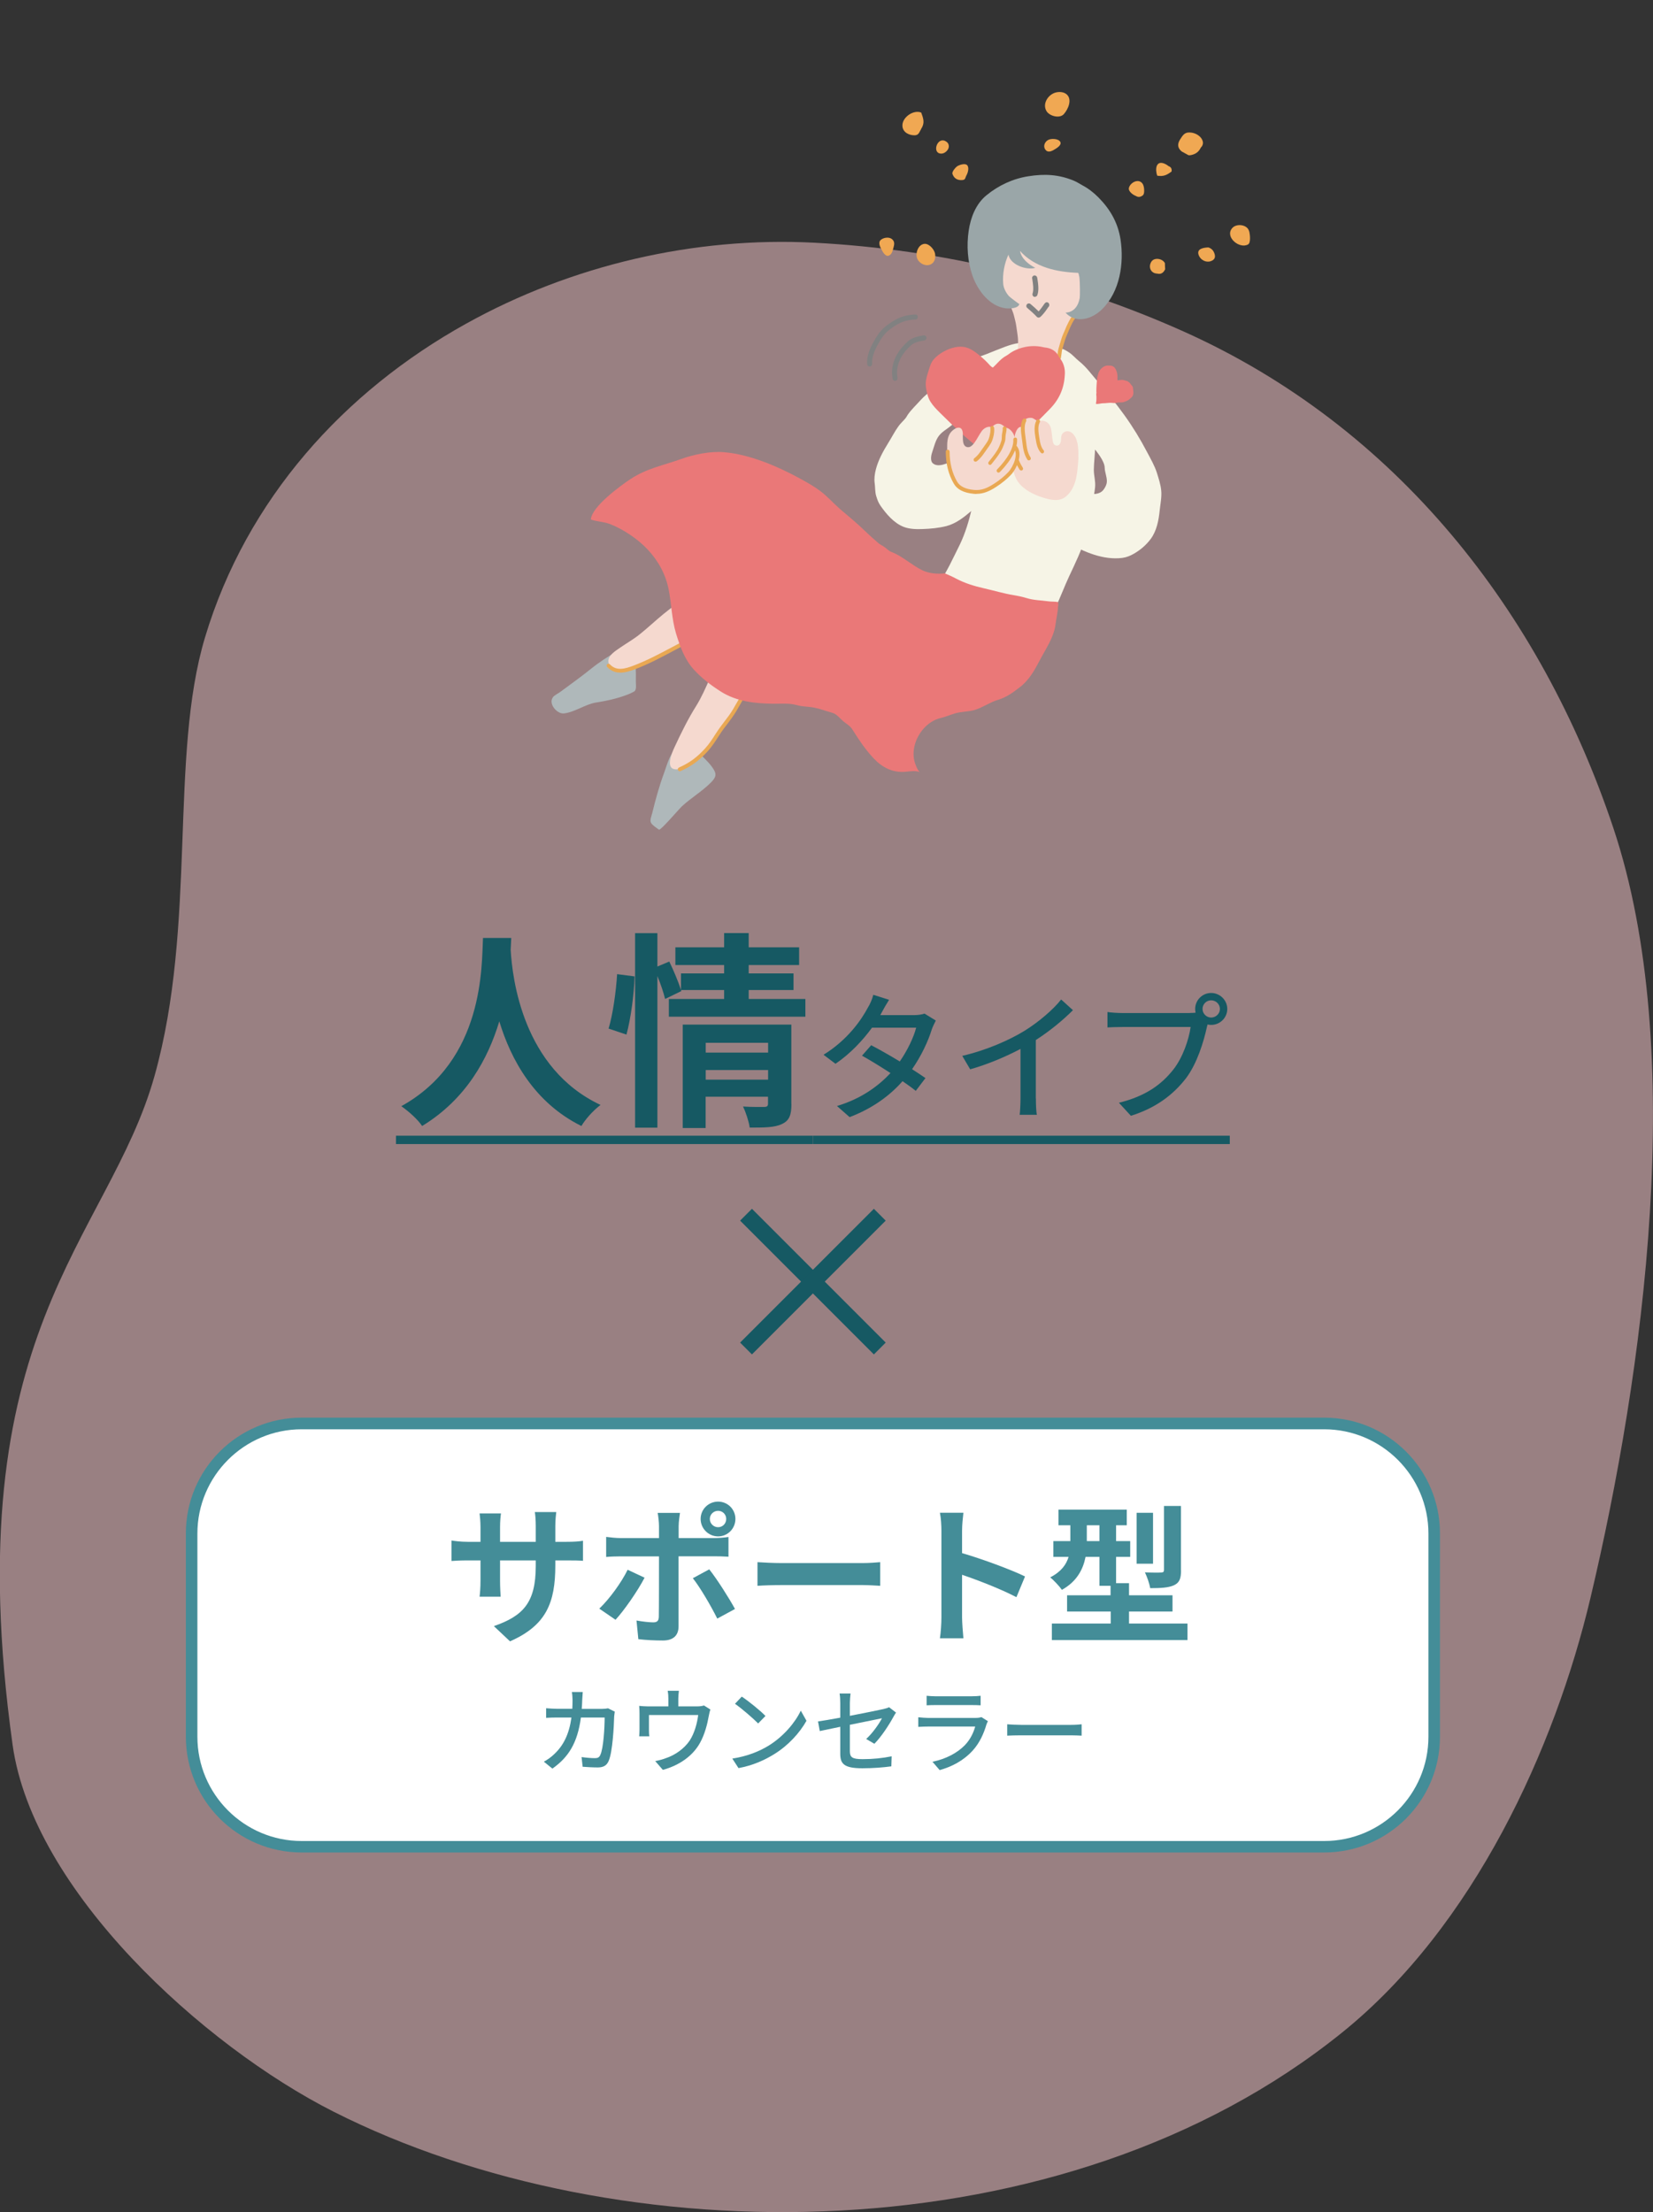
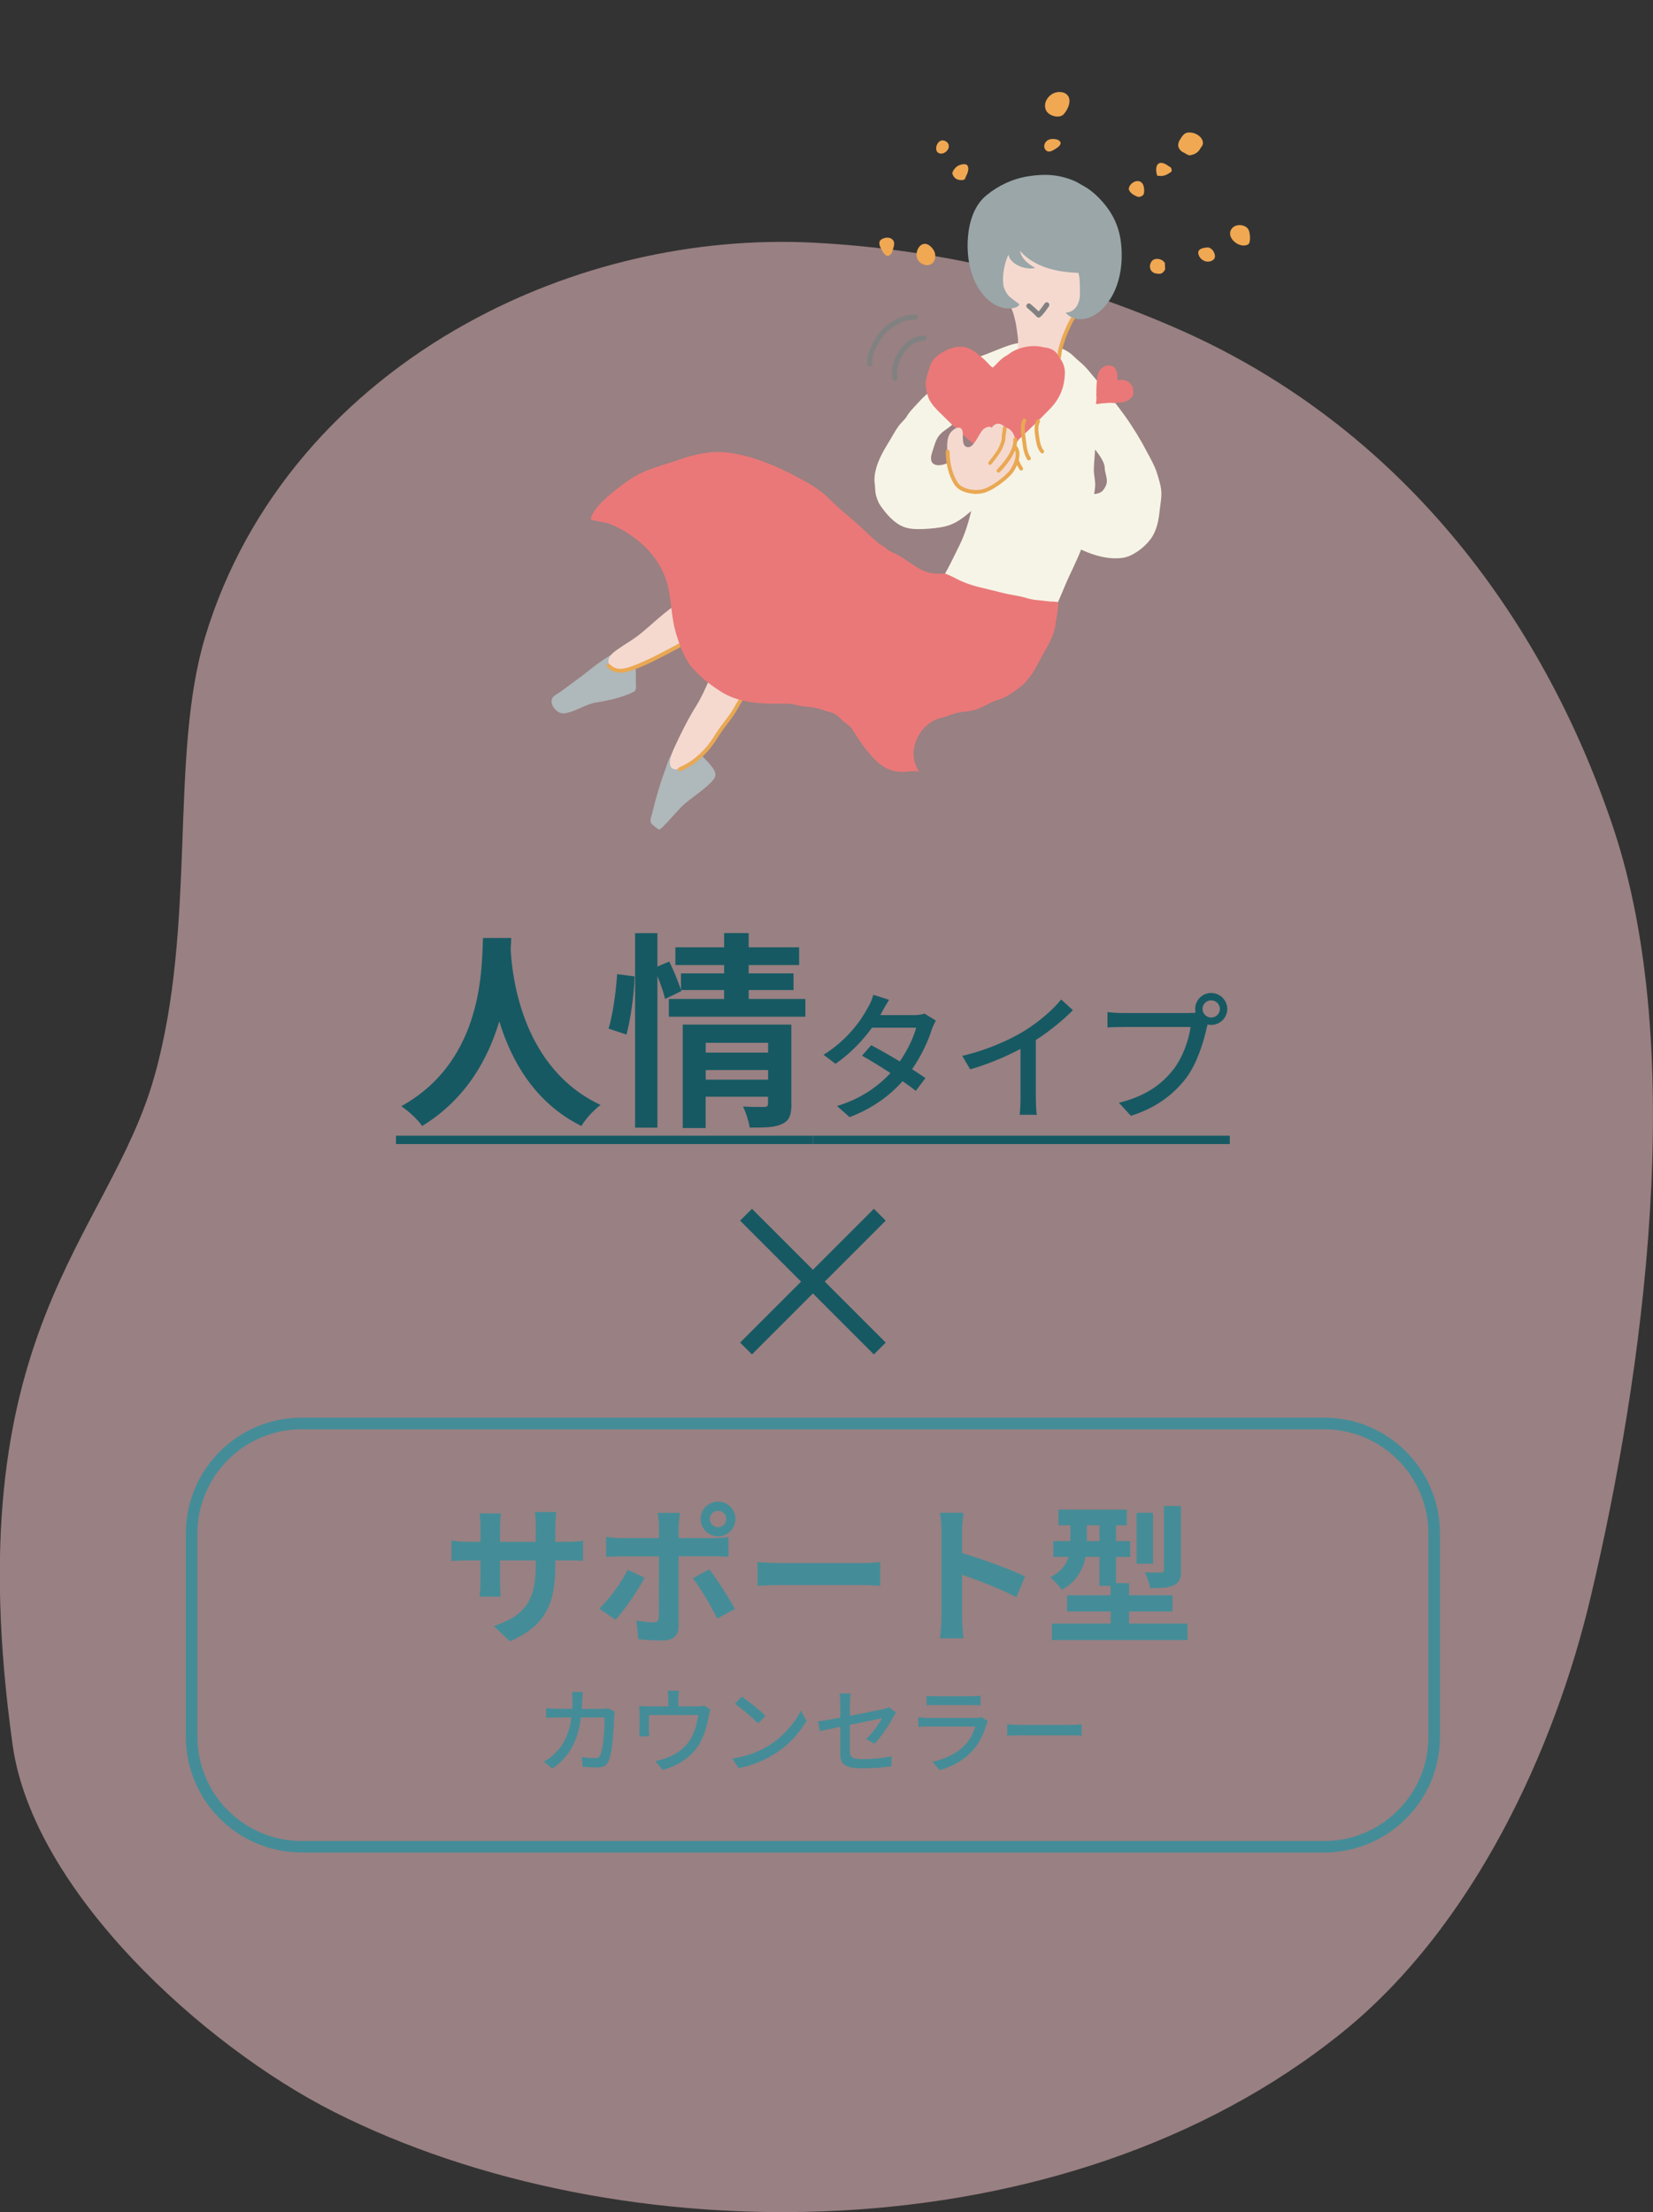
<svg xmlns="http://www.w3.org/2000/svg" id="_レイヤー_2" viewBox="0 0 197.71 264.54">
  <rect x="0" y="0" width="197.71" height="264.54" fill="#333333" stroke="none" />
  <defs>
    <style>.cls-1{fill:#f6f4e6;}.cls-2{stroke:#165963;stroke-miterlimit:10;stroke-width:2px;}.cls-2,.cls-3{fill:none;}.cls-4{fill:#fff;}.cls-5{fill:#448d98;}.cls-6{fill:#ffcfd2;opacity:.5;}.cls-7{fill:#165963;}.cls-8{clip-path:url(#clippath-1);}.cls-9{fill:#afb8ba;}.cls-10{fill:#9aa6a8;}.cls-11{clip-path:url(#clippath-5);}.cls-12{fill:#f5d9cf;}.cls-13{fill:#e9a853;}.cls-14{fill:#f0a853;}.cls-15{fill:#ea7878;}.cls-16{clip-path:url(#clippath);}.cls-17{fill:#818181;}</style>
    <clipPath id="clippath">
      <rect class="cls-3" x="53.82" y="0" width="108.98" height="108.98" />
    </clipPath>
    <clipPath id="clippath-1">
      <rect class="cls-3" x="53.82" y="0" width="108.98" height="108.98" />
    </clipPath>
    <clipPath id="clippath-2">
      <rect class="cls-3" x="53.82" y="0" width="108.98" height="108.98" />
    </clipPath>
    <clipPath id="clippath-5">
      <rect class="cls-3" x="53.82" y="0" width="108.98" height="108.98" />
    </clipPath>
  </defs>
  <g id="_レイヤー_1-2">
    <path class="cls-6" d="M55.75,38.71c12.57-6.99,27.29-10.44,41.71-9.68,15.18.8,30.22,4.39,44.1,10.61,25.44,11.4,42.73,33.46,51.39,59.33,8.96,26.77,3.64,65.32-2.72,92.13-4.27,18.01-13.93,39.24-29.69,51.96-33.37,26.94-86.54,26.72-120.64,9.48-15.62-7.9-35.95-26.43-38.39-43.85-6.91-49.53,11.46-60.39,16.97-80.01,5.09-18.12,1.75-38.17,6.04-52.45,4.97-16.56,16.64-29.41,31.21-37.51Z" />
    <g class="cls-16">
      <g class="cls-8">
        <g class="cls-11">
          <path class="cls-9" d="M75.34,76.72c-.38.53-.99.84-1.54,1.16-1.1.65-2.13,1.31-3.12,2.11-1.2.97-2.44,1.84-3.67,2.76-.22.16-.71.41-.86.61-.62.8.49,2.06,1.31,1.96,1.34-.17,2.51-1.09,3.86-1.31,1.15-.18,2.2-.4,3.32-.79.35-.12.7-.25,1.03-.43.11-.06.25-.1.31-.23.16-.3.06-.83.07-1.16.03-1.02-.02-2-.15-3.01" />
          <path class="cls-9" d="M83.94,90.38c.53.53,1.11,1.08,1.48,1.74.34.61.08.98-.4,1.47-1.07,1.08-2.39,1.84-3.49,2.87-.34.32-2.53,2.89-2.71,2.76-.29-.21-.89-.58-.99-.9-.1-.3.12-.81.18-1.08.4-1.64.85-3.28,1.44-4.86.33-.88.73-2.65,1.75-3.01.74-.26,1.99.09,2.47.75" />
          <path class="cls-12" d="M86.32,67.69c-.28.89-1.23,1.41-1.94,1.95-1.67,1.27-3.39,2.47-5.02,3.79-.97.79-1.88,1.66-2.86,2.44-.75.6-1.54,1.04-2.32,1.58-.56.39-1.55.97-1.4,1.78.35,1.89,2.87.66,3.78.19.47-.24.93-.48,1.43-.66.48-.17.86-.4,1.31-.63.98-.49,2.07-.75,2.96-1.39" />
          <path class="cls-13" d="M74.18,80.44c-.56,0-1.09-.18-1.56-.68-.09-.09-.08-.24.01-.32.09-.09.24-.08.32.01.77.83,1.78.55,2.83.15,1.6-.6,3.17-1.44,4.69-2.25.46-.25.92-.49,1.38-.73.11-.06.25-.01.31.1.06.11.01.25-.1.31-.46.24-.91.48-1.37.73-1.53.82-3.12,1.67-4.75,2.28-.57.21-1.18.41-1.76.41" />
          <path class="cls-12" d="M90.82,80.32c-1.02,1.86-2.26,3.61-3.44,5.37-1.34,1.99-2.57,3.99-4.48,5.48-.56.43-1.18.78-1.9.83-1.55.13-.64-1.97-.31-2.67.78-1.68,1.59-3.33,2.58-4.91,1.28-2.06,1.92-4.43,3.31-6.48" />
          <path class="cls-13" d="M81.3,92.23c-.09,0-.17-.05-.21-.14-.05-.11,0-.25.12-.3,1.26-.56,2.14-1.2,3.13-2.29.49-.54.85-1.1,1.23-1.7l.14-.21c.29-.45.61-.87.92-1.28.37-.48.75-.98,1.06-1.51.15-.25.29-.51.43-.75.68-1.18,1.32-2.3,2.33-3.32.09-.09.23-.09.32,0,.09.09.09.23,0,.32-.98.98-1.6,2.07-2.26,3.23-.14.25-.29.5-.44.76-.33.56-.72,1.07-1.09,1.56-.31.4-.62.81-.9,1.25l-.14.21c-.39.61-.76,1.19-1.27,1.76-1.02,1.12-1.97,1.82-3.28,2.4-.03.01-.06.02-.09.02" />
          <path class="cls-1" d="M127,41.7c.3.08.56.25.82.42.47.29.81.73,1.24,1.07.87.69,1.53,1.62,2.25,2.46,1.11,1.3,2.19,2.63,3.19,4.02,1,1.39,1.89,2.85,2.68,4.36.43.82.92,1.65,1.2,2.54.21.68.44,1.37.51,2.08.08.75-.1,1.62-.18,2.37-.12,1.19-.35,2.45-1.08,3.44-.54.72-1.23,1.31-2.01,1.76-.44.25-.87.43-1.38.5-2.26.29-4.58-.71-6.49-1.8-.16-.09-.3-.23-.47-.31-.23-.11-.48-.17-.72-.29-.39-.19-.92-.48-1.18-.83l-.48-.66c-.47-.68-.85-1.44-1.04-2.25-.11-.48-.25-1.02-.19-1.52.02-.19.02-.36.19-.47.3-.03.6-.06.89-.1l.57-.15c.76-.2,1.6-.28,2.33.02.41.17.89.17,1.32.2.1,0,.23-.01.32.01.27.06.43.31.7.39.64.21,1.54.19,1.98-.37.22-.28.42-.67.42-1.04,0-.56-.24-1.06-.26-1.6,0-.25-.08-.47-.18-.7-.2-.46-.5-.87-.8-1.27-.35-.46-.87-.83-1.3-1.23-.22-.2-.44-.39-.68-.58-.14-.1-.23-.22-.28-.38-.09-.13-.21-.22-.36-.28-.27-.1-.38-.72-.41-.96-.04-.37,0-.75-.03-1.12-.16-1.33-.18-2.79-.74-4.02-.25-.56-.34-1.12-.45-1.72-.07-.35-.16-.67-.29-.99-.1-.26-.23-.54-.21-.83.02-.3.15-.27.41-.23.06,0,.12.02.17.03" />
          <path class="cls-1" d="M121.56,46.54c.59-.29,1.18-.58,1.73-.93.59-.37,1.15-.8,1.61-1.33.37-.42.91-1.09.74-1.69-.08-.26-.26-.49-.42-.71-.19-.27-.35-.65-.65-.82-.64-.37-1.57-.09-2.26-.07-1.19.05-2.14.51-3.23.92-.46.17-.9.38-1.37.54-.48.17-.95.35-1.39.61-.41.23-.81.48-1.22.7-.67.37-1.26.81-1.87,1.28-.34.27-.7.52-1.01.82-.28.27-.54.57-.83.83-.44.38-.87.7-1.26,1.14-.49.55-1.07,1.09-1.5,1.69-.13.17-.21.37-.35.53-.27.32-.58.59-.82.93-.45.62-.79,1.31-1.2,1.96-.62,1-1.22,2.08-1.51,3.23-.13.52-.21,1.09-.13,1.63.07.5.03,1.04.18,1.52.13.42.25.78.5,1.14.7,1.01,1.63,2.11,2.81,2.56.69.26,1.5.28,2.23.25.95-.03,1.91-.12,2.84-.35,1.15-.3,2.09-1.04,2.97-1.79.85-.73,1.65-1.52,2.34-2.4.17-.31.4-.57.68-.78.11-.06.19-.15.26-.25-.86-.57-1.75-1.12-2.52-1.8-.29-.28-.57-.56-.86-.84-.07-.27-.2-.4-.39-.39-.84-.03-1.72.5-2.48.77-.48.18-1.13.34-1.57,0-.42-.33-.22-1.09-.07-1.5.14-.39.24-.8.4-1.18.13-.31.29-.59.53-.84.28-.29.61-.51.93-.74.33-.23.62-.51.95-.74.66-.46,1.37-.85,2.11-1.17,1.72-.88,3.36-1.88,5.09-2.72" />
          <path class="cls-15" d="M131.13,46.89c0-.58.04-1.17.11-1.77.05-.18.1-.37.15-.55.11-.27.29-.49.53-.66.25-.17.5-.23.74-.18.3-.03.54.07.72.32.19.3.28.65.28,1.04-.01.14-.01.27,0,.4.23-.05.46-.07.67-.05.16.04.32.08.47.13.1.03.17.1.25.16.04.03.07.06.1.09.05.05.08.11.12.17.06.08.14.14.19.23.06.1.05.25.07.37.04.3.09.71-.22.96-.11.09-.22.21-.34.29-.12.08-.24.12-.36.17-.09.03-.18.07-.27.09-.25.05-.48,0-.72.05-.09.02-.16.05-.25.05-.13,0-.26,0-.39-.02-.27-.03-.56.03-.83.04-.17.01-.34,0-.5.04-.18.03-.37.06-.55.06-.02-.1-.01-.2.02-.31.02-.09.01-.2.02-.29,0-.1,0-.2,0-.3,0-.09-.03-.18-.02-.27.01-.09.02-.18.03-.27" />
          <path class="cls-1" d="M122.31,42.19c.06-.04.14-.07.21-.09,1.13-.37,2.31-.88,3.5-.46.71.25,1.38.63,2.01,1.04.48.31.93.65,1.36,1.02.2.24.48.54.57.85.09.3.1.66.16.97.17.87.35,1.74.52,2.61.33,1.73.36,3.55.34,5.31,0,.92-.14,1.83-.15,2.75,0,.71.22,1.34.15,2.08-.06.65-.21,1.28-.31,1.92-.21,1.33-.46,2.66-.83,3.96-.47,1.67-1.21,3.16-1.94,4.72-.59,1.26-1.07,2.57-1.67,3.83-.14.28-.33.99-.66,1.15-.54-.08-1.08-.2-1.6-.37-1.49-.36-2.98-.74-4.47-1.13-1.45-.41-2.87-.86-4.29-1.35-.91-.31-1.84-.6-2.72-1,.14-.87.71-1.64,1.09-2.41.41-.83.83-1.65,1.23-2.48,1.3-2.72,1.7-5.73,2.33-8.64.19-.97.37-1.94.54-2.92.3-1.53.7-3.03,1.09-4.54.17-.65.39-1.31.42-1.98.04-.89.47-1.43,1.01-2.17.44-.62.92-1.22,1.37-1.84.23-.33.43-.63.76-.81" />
          <path class="cls-12" d="M120.78,36.23c.04.11.07.22.1.33.09.39.28.73.38,1.12.11.45.24.9.3,1.36.06.47.15.94.19,1.41.04.47,0,.96,0,1.43,0,.17-.05.34.07.47.14.16.37.3.54.44.25.2.52.37.83.44.59.13,1.33-.04,1.94-.07.56-.02,1.34-.04,1.63-.62.06-.12.04-.42.08-.56.34-1.21.61-2.45,1.27-3.55,1.23-2.05,2.49-3.82,2.81-6.27.32-2.43-.88-4.33-2.48-6.04-.96-1.04-2.03-1.93-3.24-2.67-.66-.43-1.36-.57-2.09-.41-1.69.16-3.09.8-3.83,2.41-.6,1.29-.68,2.77-.56,4.17.03.35.12.71.13,1.05,0,.3-.04.56.02.87.14.77.41,1.52.71,2.24.22.52.44.99.73,1.47.18.31.36.63.48.97" />
          <path class="cls-13" d="M124.01,43.5c-.32,0-.61-.03-.85-.1-.16-.04-.31-.14-.44-.23-.11-.07-.23-.15-.31-.16-.12-.02-.21-.13-.19-.26.02-.12.13-.21.26-.19.19.03.34.13.5.23.11.07.21.14.3.16.29.08.67.1,1.11.07.66-.05,1.47-.11,2.06-.38.02-.11.03-.22.05-.33.03-.24.06-.49.14-.74.03-.11.07-.24.11-.38.12-.4.25-.86.39-1.18.08-.19.15-.35.22-.51.14-.34.27-.65.48-1.05.28-.54.63-1.01,1.17-1.55.09-.09.23-.09.32,0,.09.09.09.23,0,.32-.5.51-.83.93-1.09,1.43-.19.38-.32.67-.46,1.01-.07.16-.14.33-.22.52-.13.29-.25.73-.37,1.12-.04.14-.08.27-.11.38-.07.21-.09.43-.12.66-.02.16-.04.31-.07.47-.01.07-.06.13-.12.16-.68.35-1.59.42-2.33.47-.15.01-.28.02-.42.02" />
          <path class="cls-15" d="M121.87,52.53c-.27.45-.66.74-1.07,1.07-.21.17-.42.34-.63.51-.11.09-.22.18-.33.27-.07.06-.23.14-.27.22-.09.19-.23.29-.39.28-.12-.01-.33-.13-.45-.18-.17-.08-.3-.21-.45-.33-.41-.33-.87-.6-1.3-.9-1.12-.8-2.15-1.78-3.15-2.73-.47-.45-.94-.91-1.4-1.37-.41-.41-.83-.83-1.14-1.33-.31-.49-.46-1.15-.54-1.72-.11-.78.14-1.41.36-2.14.15-.48.28-.89.63-1.27.61-.67,1.61-1.2,2.49-1.38,1-.2,1.7.04,2.5.64.49.37,1,.8,1.42,1.25.2.21.34.41.6.54.37-.33.68-.72,1.06-1.04.19-.16.39-.3.6-.41.1-.05.16-.1.24-.16.35-.28.79-.49,1.2-.64,1.01-.36,2.03-.42,3.07-.16.85.07,1.44.46,1.76,1.17.53.62.76,1.36.67,2.22-.09,1.53-.68,2.85-1.77,3.96-1.2,1.24-2.44,2.45-3.71,3.63" />
-           <path class="cls-12" d="M128.97,54.66c.04-1.05-.03-2.3-.77-2.9-.33-.27-.84-.25-1.11.08-.32.38-.04.89-.36,1.3-.18.22-.54.19-.69-.04-.16-.25-.17-.72-.21-1.02-.05-.39-.07-.82-.25-1.18-.26-.5-.91-.76-1.43-.47.04-.02-.57-.41-.65-.43-.22-.06-.48-.04-.69.05-.36.16-.62.64-.64,1.01-.52-.1-.82.9-.81,1.24,0,.07.04.15.03.22-.01.12-.02.11-.11.24-.31.44-.42.9-.44,1.43-.03.67.15,1.26.31,1.9.13.53.28,1.05.59,1.5.67.97,1.91,1.58,3.01,1.92.87.27,1.93.54,2.74-.13,1.13-.94,1.33-2.44,1.44-3.82.02-.26.05-.57.06-.9" />
          <path class="cls-13" d="M124.66,54.22c-.06,0-.12-.03-.17-.08-.4-.44-.53-1.09-.61-1.61l-.03-.17c-.1-.65-.22-1.46.12-2.09.06-.11.2-.15.31-.09.11.06.15.2.09.31-.27.49-.16,1.22-.07,1.81l.03.18c.06.42.18,1.01.49,1.37.08.09.08.24-.02.32-.04.04-.1.06-.15.06" />
          <path class="cls-13" d="M123.06,55.06c-.08,0-.15-.04-.19-.11-.43-.68-.51-1.39-.6-2.14l-.06-.44c-.1-.71-.22-1.59.12-2.2.06-.11.2-.15.31-.09.11.06.15.2.09.31-.27.48-.15,1.31-.07,1.92l.06.45c.08.7.16,1.35.54,1.95.07.11.03.25-.07.31-.04.02-.08.03-.12.03" />
          <path class="cls-13" d="M122.13,56.26c-.08,0-.15-.04-.19-.11-.31-.49-.51-.92-.67-1.43-.08-.25-.12-.51-.16-.75l-.02-.11c-.01-.06-.03-.14-.05-.21-.05-.2-.11-.43-.08-.64.02-.12.14-.2.27-.18.12.02.2.14.18.27-.02.11.03.29.07.45.02.09.04.17.06.25l.02.11c.04.24.08.47.15.7.15.48.33.86.62,1.32.07.11.04.25-.07.31-.04.02-.08.04-.12.04" />
          <path class="cls-12" d="M120.46,57.09c.67-.67,1.3-1.74,1.41-2.69.03-.27-.02-.45-.15-.69-.06-.1-.22-.2-.26-.27-.11-.21.01-.49,0-.72-.02-.28-.13-.6-.26-.85-.13-.24-.32-.46-.54-.6-.12-.08-.23-.07-.33-.12-.07-.03-.09-.05-.18-.12-.23-.18-.38-.34-.73-.36-.31-.02-.66.22-.79.49-.29-.28-.78-.02-1.01.18-.53.44-1.09,2.21-1.86,2.14-.74-.06-.57-1.15-.6-1.65-.05-.97-.81-.78-1.33-.25-.44.45-.53,1.05-.54,1.65,0,.75-.03,1.52.11,2.26.21,1.13.6,2.25,1.62,2.89.79.5,1.79.62,2.68.35.99-.29,1.91-1.1,2.77-1.66" />
-           <path class="cls-17" d="M123.79,35.51s-.07,0-.11-.02c-.16-.06-.23-.23-.18-.39.17-.45.04-1.24-.03-1.71l-.02-.1c-.03-.17.09-.32.25-.35.16-.02.32.09.35.25l.02.09c.09.57.23,1.42,0,2.02-.05.12-.16.19-.28.19" />
          <path class="cls-17" d="M124.22,37.98c-.08,0-.16-.03-.22-.1-.36-.39-.76-.73-1.14-1.06-.13-.11-.14-.3-.03-.43.11-.13.3-.14.43-.03.31.26.65.56.97.88,0,0,.01-.02.02-.02l.09-.11c.17-.19.41-.54.53-.71.09-.13.25-.36.5-.2.14.09.17.3.09.44-.02.03-.03.05-.06.07l-.03.04c-.13.19-.38.56-.58.78l-.08.09c-.09.1-.18.21-.3.3-.05.04-.12.06-.18.06" />
          <path class="cls-10" d="M129.07,33.05c-.03-.25-.08-.42-.14-.42-2.52-.09-5.18-.66-6.93-2.62.15.91,1.05,1.64,1.83,2.02-1.06.32-3.01-.37-3.21-1.58-.49,1.04-.73,2.34-.63,3.49.05.55.33,1.07.69,1.48.09.1,1.23.98,1.24.93-.1.56-1.24.58-1.66.52-1.92-.27-3.31-2.12-3.93-3.86-.61-1.71-.73-3.64-.47-5.41.23-1.58.86-3.21,2.12-4.24,1.45-1.19,3.16-1.99,5.02-2.28,1.94-.31,3.65-.22,5.46.54.34.14.65.35.98.53.73.39,1.34.86,1.93,1.45,1.41,1.42,2.34,3.03,2.65,5.02.44,2.86-.06,6.25-2.21,8.37-1.16,1.15-3.1,1.78-4.37.4,1.01-.04,1.53-.81,1.7-1.74.04-.22.05-1.82-.05-2.6" />
          <path class="cls-15" d="M126.58,72.49c0-.16,0-.32-.02-.48-.37-.09-.8-.04-1.19-.1-.83-.12-1.72-.12-2.53-.37-.53-.16-1.09-.28-1.63-.37-1.17-.19-2.35-.55-3.51-.81-1.14-.26-2.28-.6-3.32-1.15-.42-.23-.99-.48-1.37-.64-.88.1-1.89.02-2.7-.37-1.29-.63-2.35-1.68-3.71-2.2-.35-.13-.61-.47-.93-.66-.2-.12-.42-.23-.6-.38-.11-.09-.22-.2-.34-.3-.65-.55-1.25-1.15-1.89-1.74-.78-.72-1.6-1.38-2.4-2.07-.79-.7-1.51-1.52-2.36-2.15-.78-.58-1.64-1.06-2.49-1.52-2.65-1.44-5.96-2.85-9-3.1-1.65-.14-3.6.27-5.14.82-2.22.79-4.11,1.12-6.05,2.4-1.15.76-4.64,3.3-4.73,4.83.72.25,1.49.26,2.23.52,1.63.63,3.35,1.78,4.55,3.05,1.27,1.35,2.16,2.96,2.52,4.77.36,1.8.36,3.56.9,5.33.46,1.5,1.02,3.07,2.1,4.26.93,1.03,2.1,1.92,3.27,2.66,1.87,1.18,4.1,1.42,6.25,1.44.95.01,1.91-.09,2.83.17.67.19,1.35.16,2.03.29.74.14,1.45.42,2.18.62.55.15.9.64,1.31,1,.46.39.81.51,1.15,1.06.75,1.2,1.51,2.33,2.48,3.37,1.02,1.09,2.27,1.76,3.8,1.63.62-.05,1.14-.17,1.73.03-.28-.27-.42-.68-.55-1.04-.23-.66-.23-1.39-.07-2.07.35-1.53,1.58-2.99,3.13-3.35.61-.14,1.15-.39,1.74-.56.75-.22,1.55-.18,2.31-.4.99-.29,1.84-.93,2.79-1.21,1.03-.3,1.82-.89,2.66-1.54,1.06-.81,1.73-2,2.34-3.17.69-1.33,1.7-2.76,1.89-4.28.09-.71.29-1.49.31-2.23" />
          <path class="cls-14" d="M139.33,31.49c0,.24.02.47.03.71-.21.45-.52.63-.95.52-.75-.02-1.09-.75-.72-1.39.34-.6,1.38-.42,1.65.16" />
          <path class="cls-14" d="M144.59,29.61c.32.12.54.35.66.69.17.46.03.77-.42.93-.57.21-1.23-.13-1.45-.7-.3-.79.55-.91,1.13-.94" />
          <path class="cls-14" d="M149.28,29.23c-1.03.59-2.82-.89-1.9-1.95.44-.51,1.45-.46,1.86.05.1.12.17.31.2.45.06.28.18,1.26-.16,1.45" />
          <path class="cls-14" d="M136.69,23.36c-.28.22-.56.25-.84.07-.31-.11-.94-.54-.82-.98.12-.47.74-.92,1.24-.77.32.1.48.37.54.68.05.23.1.83-.12,1" />
          <path class="cls-14" d="M139.77,19.87c.29.1.41.31.36.64-.6.45-.99.62-1.72.5-.12-.33-.19-.86-.04-1.19.27-.62,1.01-.27,1.4.05" />
          <path class="cls-14" d="M142.15,18.56c-.27-.15-.55-.3-.82-.45-.54-.46-.51-.94-.14-1.5.24-.36.44-.71.9-.76.57-.05,1.15.17,1.53.6.35.45.35.86,0,1.21-.24.52-.67.82-1.3.91" />
          <path class="cls-14" d="M115.58,20.99c.18-.28.39-.99.07-1.26-.28-.23-.95,0-1.2.18-.18.13-.62.64-.53.89.18.51.55.76,1.12.74.49-.02.38-.29.55-.55" />
-           <path class="cls-14" d="M110.16,15.44c.47-.71.31-1.2.02-1.98-.95-.38-2.36.62-2.24,1.67.08.73.83,1.07,1.49,1.05.48-.02.54-.43.74-.74" />
          <path class="cls-14" d="M113.23,16.97c.31.23.34.68.08,1-.23.29-.58.48-.95.37-.87-.25-.16-2.14.87-1.37" />
          <path class="cls-14" d="M126.83,17c.15.34-.39.69-.61.82-.29.18-.77.48-1.09.18-.41-.38-.25-.97.21-1.25.35-.21,1.3-.2,1.49.25" />
          <path class="cls-14" d="M127.62,11.32c.64.63.12,1.77-.38,2.33-.5.56-1.71.24-2.07-.36-.51-.85.14-1.91,1.01-2.2.47-.15,1.08-.12,1.44.23" />
          <path class="cls-14" d="M106.28,30.58c-.37.13-.7-.46-.83-.71-.18-.33-.46-.87-.1-1.18.33-.29,1-.38,1.34-.09.38.31.26.7.16,1.07-.09.33-.18.77-.57.91" />
          <path class="cls-14" d="M111.54,31.47c-.66.59-1.77.02-1.9-.77-.1-.61.22-1.41.87-1.53.56-.1,1.17.58,1.31,1.09.1.41.04.92-.28,1.21" />
          <path class="cls-17" d="M107.06,45.55c-.14,0-.27-.1-.3-.25-.36-2,.77-3.51,1.78-4.43.58-.53,1.23-.64,1.91-.76.16-.03.34.08.36.25.03.16-.07.32-.23.35-.67.12-1.18.2-1.64.61-.9.81-1.9,2.14-1.59,3.87.03.17-.08.32-.24.35-.02,0-.04,0-.05,0" />
          <path class="cls-17" d="M104.02,43.83c-.16,0-.29-.12-.3-.28-.08-.96.33-1.86.74-2.62.46-.84.89-1.48,1.63-2.03.36-.27.68-.48.99-.65.73-.41,1.47-.6,2.39-.64.16-.02.31.12.31.29,0,.17-.12.31-.29.31-.83.03-1.47.2-2.12.56-.29.16-.58.35-.92.61-.65.49-1.03,1.04-1.46,1.84-.37.68-.73,1.47-.67,2.28.01.17-.11.31-.28.33,0,0-.02,0-.02,0" />
-           <path class="cls-13" d="M116.67,55.21c-.07,0-.14-.03-.18-.09-.07-.1-.05-.24.05-.32.36-.27.63-.64.85-.97.09-.13.18-.25.27-.38.16-.23.33-.46.47-.69.22-.38.38-1.15.32-1.55-.02-.12.07-.24.19-.26.13-.02.24.07.26.19.08.51-.1,1.37-.37,1.85-.14.25-.32.49-.49.73-.09.12-.18.25-.26.37-.25.36-.54.77-.96,1.08-.04.03-.09.04-.14.04" />
          <path class="cls-13" d="M118.43,55.61s-.1-.02-.14-.05c-.1-.08-.12-.22-.04-.32l.15-.19c.4-.5.85-1.07,1.1-1.62.1-.22.19-.45.26-.68.05-.15.06-.31.06-.48,0-.13.01-.25.03-.38l.03-.16c.03-.17.06-.32.05-.49,0-.13.09-.23.21-.24.13-.01.23.09.24.21.02.23-.02.43-.06.61l-.03.15c-.02.11-.02.21-.03.32,0,.19-.02.39-.09.6-.07.2-.16.47-.28.72-.28.6-.74,1.19-1.16,1.71l-.15.19c-.04.06-.11.09-.18.09" />
          <path class="cls-13" d="M119.43,56.52c-.06,0-.12-.02-.16-.07-.09-.09-.09-.23,0-.32.47-.48,2.02-2.14,1.93-3.56,0-.13.09-.23.21-.24.14-.02.23.09.24.21.09,1.56-1.41,3.25-2.06,3.91-.04.04-.1.07-.16.07" />
          <path class="cls-13" d="M116.78,59.07c-.12,0-.24,0-.36-.02-1.18-.12-1.95-.52-2.35-1.23-.63-1.09-.95-2.38-.95-3.81,0-.13.1-.23.23-.23s.23.1.23.23c0,1.35.3,2.56.89,3.58.33.57.98.9,2.01,1,.9.09,1.59-.21,2.4-.73.66-.42,1.26-.91,1.71-1.39.6-.64,1.3-2.23.62-2.89-.09-.09-.09-.23,0-.32.09-.09.23-.09.32,0,.92.9.09,2.77-.61,3.52-.47.5-1.1,1.02-1.79,1.46-.76.49-1.47.82-2.33.82" />
        </g>
      </g>
    </g>
-     <path class="cls-4" d="M36.08,170.24h122.3c7.26,0,13.16,5.9,13.16,13.16v24.3c0,7.26-5.9,13.16-13.16,13.16H36.08c-7.26,0-13.16-5.9-13.16-13.16v-24.3c0-7.26,5.9-13.16,13.16-13.16Z" />
    <path class="cls-5" d="M158.38,170.93c6.87,0,12.47,5.59,12.47,12.47v24.3c0,6.87-5.59,12.47-12.47,12.47H36.08c-6.87,0-12.47-5.59-12.47-12.47v-24.3c0-6.87,5.59-12.47,12.47-12.47h122.3M158.38,169.54H36.08c-7.65,0-13.85,6.2-13.85,13.85v24.3c0,7.65,6.2,13.85,13.85,13.85h122.3c7.65,0,13.85-6.2,13.85-13.85v-24.3c0-7.65-6.2-13.85-13.85-13.85h0Z" />
    <path class="cls-5" d="M67.75,184.39c.95,0,1.49-.04,1.98-.13v2.4c-.4-.04-1.03-.05-1.98-.05h-1.33v.59c0,4.47-1.08,7.18-5.42,9.09l-1.93-1.82c3.47-1.21,5.01-2.77,5.01-7.18v-.68h-4.27v2.45c0,.79.05,1.53.07,1.89h-2.52c.05-.36.11-1.08.11-1.89v-2.45h-1.53c-.9,0-1.55.04-1.94.07v-2.45c.32.05,1.04.16,1.94.16h1.53v-1.78c0-.68-.07-1.28-.11-1.62h2.56c-.05.34-.11.92-.11,1.64v1.76h4.27v-1.89c0-.72-.05-1.31-.11-1.67h2.56c-.04.36-.11.95-.11,1.67v1.89h1.33Z" />
    <path class="cls-5" d="M77.09,188.69c-.83,1.6-2.48,3.96-3.47,5.02l-1.94-1.33c1.21-1.15,2.65-3.13,3.39-4.65l2.03.95ZM81.16,186.13v8.37c0,1.04-.59,1.69-1.87,1.69-.97,0-2.02-.05-2.94-.16l-.22-2.23c.77.14,1.57.22,2,.22.47,0,.65-.18.67-.65.02-.67.02-6.37.02-7.22v-.02h-4.57c-.54,0-1.24.02-1.75.07v-2.4c.54.07,1.19.14,1.75.14h4.57v-1.44c0-.47-.09-1.26-.16-1.57h2.67c-.04.25-.16,1.12-.16,1.57v1.44h4.2c.5,0,1.3-.05,1.76-.13v2.36c-.56-.04-1.26-.05-1.75-.05h-4.21ZM84.83,187.68c.92,1.15,2.36,3.42,3.08,4.74l-2.12,1.15c-.77-1.55-2.05-3.73-2.92-4.83l1.96-1.06ZM83.8,181.65c0-1.15.94-2.07,2.09-2.07s2.07.92,2.07,2.07-.92,2.09-2.07,2.09-2.09-.94-2.09-2.09ZM84.9,181.65c0,.54.43.99.99.99s.97-.45.97-.99-.43-.97-.97-.97-.99.43-.99.97Z" />
    <path class="cls-5" d="M90.6,186.82c.65.05,1.96.11,2.9.11h9.67c.83,0,1.64-.07,2.11-.11v2.83c-.43-.02-1.35-.09-2.11-.09h-9.67c-1.03,0-2.23.04-2.9.09v-2.83Z" />
    <path class="cls-5" d="M121.57,191.01c-1.85-.97-4.56-2.02-6.5-2.68v5.1c0,.52.09,1.78.16,2.5h-2.81c.11-.7.18-1.78.18-2.5v-10.34c0-.65-.05-1.55-.18-2.18h2.81c-.07.63-.16,1.42-.16,2.18v2.65c2.41.7,5.87,1.98,7.53,2.79l-1.03,2.48Z" />
    <path class="cls-5" d="M142.03,194.16v1.98h-16.22v-1.98h7.04v-1.44h-5.22v-1.94h5.2v-1.13h-1.33v-3.46h-1.66c-.29,1.48-1.04,2.95-2.83,3.94-.27-.4-1.03-1.21-1.4-1.49,1.33-.68,1.93-1.55,2.2-2.45h-1.82v-1.89h2.03v-1.89h-1.42v-1.87h8.17v1.87h-1.28v1.89h1.69v1.89h-1.69v3.15h1.55v1.44h5.2v1.94h-5.2v1.44h6.99ZM131.5,184.3v-1.89h-1.51v1.89h1.51ZM137.91,187.01h-1.96v-6.09h1.96v6.09ZM141.26,187.79c0,.99-.18,1.49-.86,1.8-.65.29-1.57.34-2.83.34-.09-.56-.38-1.37-.63-1.89.81.04,1.67.04,1.94.02.25-.02.34-.07.34-.31v-7.65h2.03v7.69Z" />
    <path class="cls-5" d="M73.53,204.69c-.03.19-.06.42-.07.56-.03,1.12-.18,4.29-.67,5.37-.23.51-.61.75-1.29.75-.6,0-1.25-.04-1.81-.08l-.13-1.16c.57.08,1.15.13,1.61.13.33,0,.51-.1.63-.38.38-.78.52-3.28.52-4.48h-2.84c-.41,3.08-1.51,4.77-3.41,6.11l-1.02-.83c.4-.21.89-.55,1.27-.93,1.07-1.01,1.75-2.35,2.03-4.35h-1.68c-.41,0-.93.01-1.35.04v-1.15c.42.03.92.07,1.35.07h1.78c.02-.33.03-.69.03-1.05,0-.25-.03-.71-.08-.96h1.3c-.02.25-.04.66-.06.93-.01.38-.03.74-.06,1.09h2.39c.29,0,.54-.03.76-.07l.76.38Z" />
    <path class="cls-5" d="M84.97,204.44c-.08.19-.15.54-.19.75-.17.96-.48,2.22-1.06,3.25-.85,1.54-2.45,2.68-4.44,3.22l-.91-1.05c.42-.07.93-.21,1.33-.37,1.02-.34,2.13-1.1,2.79-2.08.58-.89.9-2.09,1.02-3.06h-5.89v1.82c0,.22.01.54.04.73h-1.21c.02-.23.04-.55.04-.8v-1.94c0-.24-.01-.64-.04-.9.34.03.67.06,1.07.06h2.42v-.95c0-.27-.01-.52-.08-.92h1.34c-.04.4-.07.65-.07.92v.95h2.24c.44,0,.67-.06.83-.11l.76.48Z" />
    <path class="cls-5" d="M91.94,208.76c1.78-1.1,3.17-2.76,3.84-4.18l.68,1.21c-.8,1.43-2.16,2.95-3.89,4.01-1.12.69-2.53,1.34-4.24,1.65l-.74-1.14c1.85-.28,3.29-.9,4.35-1.55ZM91.56,205.21l-.88.9c-.58-.59-1.95-1.78-2.77-2.35l.81-.86c.79.52,2.22,1.67,2.84,2.32Z" />
    <path class="cls-5" d="M103.61,207.96c.79-.72,1.56-1.85,1.88-2.47-.25.06-2.05.41-3.84.78v3.14c0,.73.24.97,1.52.97s2.37-.12,3.48-.34l-.04,1.2c-.96.13-2.16.23-3.47.23-2.26,0-2.64-.58-2.64-1.76v-3.2c-1.05.22-1.99.41-2.45.51l-.21-1.15c.51-.07,1.52-.24,2.66-.45v-1.76c0-.35-.02-.8-.08-1.13h1.31c-.04.33-.08.79-.08,1.13v1.54c1.76-.34,3.53-.7,4.01-.81.28-.07.51-.13.68-.22l.83.64c-.09.13-.22.34-.31.51-.5.92-1.43,2.37-2.28,3.22l-.96-.56Z" />
    <path class="cls-5" d="M118.16,205.84c-.06.12-.14.29-.17.38-.32,1.09-.81,2.2-1.63,3.11-1.14,1.26-2.55,1.96-3.97,2.36l-.86-1c1.61-.33,2.97-1.05,3.88-1.99.63-.65,1.03-1.48,1.23-2.22h-5.64c-.27,0-.75.01-1.17.04v-1.15c.43.04.85.08,1.17.08h5.67c.3,0,.56-.04.71-.1l.78.49ZM110.83,202.8c.3.03.7.06,1.05.06h4.32c.35,0,.81-.02,1.09-.06v1.14c-.28-.02-.72-.03-1.1-.03h-4.31c-.34,0-.74.01-1.05.03v-1.14Z" />
    <path class="cls-5" d="M120.47,206.21c.35.03,1.04.07,1.64.07h6.02c.54,0,.98-.04,1.24-.07v1.36c-.24-.01-.74-.04-1.23-.04h-6.03c-.62,0-1.27.02-1.64.04v-1.36Z" />
    <path class="cls-7" d="M61.15,112.17c-.02.4-.05.9-.07,1.42.2,3.44,1.45,14.19,10.75,18.55-.92.7-1.82,1.72-2.29,2.52-5.63-2.79-8.43-7.93-9.82-12.52-1.35,4.49-3.96,9.3-9.23,12.52-.52-.77-1.5-1.67-2.49-2.37,9.95-5.51,9.6-16.83,9.77-20.12h3.39Z" />
    <path class="cls-7" d="M72.79,123.01c.52-1.7.9-4.49,1.02-6.51l2.09.27c-.05,2.07-.45,5.04-.97,6.96l-2.14-.72ZM96.33,119.47v2.12h-16.33v-2.12h6.61v-1.07h-5.16l.05.12-1.95.95c-.17-.72-.52-1.77-.92-2.74v18.13h-2.67v-23.26h2.67v3.99l1.42-.6c.52,1.07,1.1,2.47,1.4,3.39v-1.97h5.16v-1h-5.83v-2.12h5.83v-1.7h2.94v1.7h6.03v2.12h-6.03v1h5.36v1.99h-5.36v1.07h6.78ZM94.66,132.04c0,1.3-.25,1.99-1.15,2.39-.87.42-2.12.42-3.84.42-.1-.72-.45-1.8-.8-2.52,1.02.07,2.19.05,2.52.05.35,0,.47-.1.47-.4v-.82h-7.46v3.74h-2.74v-12.37h12.99v9.5ZM84.41,124.71v1.17h7.46v-1.17h-7.46ZM91.87,129.12v-1.15h-7.46v1.15h7.46Z" />
    <path class="cls-7" d="M111.92,122.07c-.15.28-.35.7-.47,1.03-.42,1.38-1.23,3.14-2.36,4.77.62.4,1.18.76,1.6,1.06l-1.16,1.53c-.4-.33-.95-.73-1.58-1.16-1.48,1.68-3.51,3.22-6.33,4.3l-1.51-1.33c2.92-.88,4.95-2.39,6.4-3.94-1.23-.8-2.51-1.58-3.41-2.08l1.1-1.25c.93.48,2.21,1.21,3.42,1.94.91-1.31,1.66-2.87,1.96-4.04h-5.28c-1.1,1.51-2.59,3.11-4.37,4.32l-1.43-1.08c2.89-1.78,4.54-4.19,5.32-5.67.22-.33.52-1.01.63-1.5l1.89.6c-.32.5-.68,1.13-.85,1.46l-.2.37h4.04c.47,0,.93-.07,1.25-.18l1.35.83Z" />
    <path class="cls-7" d="M123.9,131.36c0,.68.03,1.6.12,1.96h-2.06c.05-.37.1-1.28.1-1.96v-5.92c-1.75.93-3.96,1.86-6.02,2.44l-.95-1.61c2.84-.65,5.65-1.88,7.49-3.02,1.68-1.05,3.41-2.53,4.34-3.72l1.41,1.28c-1.2,1.2-2.76,2.49-4.44,3.57v6.98Z" />
    <path class="cls-7" d="M142.3,121.14c.2,0,.45,0,.7-.03-.03-.15-.05-.3-.05-.45,0-1.05.86-1.91,1.91-1.91s1.93.86,1.93,1.91-.86,1.91-1.93,1.91c-.15,0-.3-.02-.43-.05l-.08.32c-.37,1.69-1.15,4.32-2.49,6.1-1.51,1.96-3.59,3.56-6.6,4.5l-1.43-1.56c3.26-.8,5.13-2.23,6.5-3.96,1.15-1.46,1.86-3.59,2.08-5.1h-8.16c-.71,0-1.38.03-1.79.05v-1.84c.46.07,1.25.12,1.79.12h8.06ZM145.91,120.66c0-.56-.47-1.03-1.05-1.03s-1.03.47-1.03,1.03.47,1.03,1.03,1.03,1.05-.45,1.05-1.03Z" />
    <path class="cls-7" d="M47.36,136.82v-1h49.86v1h-49.86Z" />
    <path class="cls-7" d="M97.23,136.82v-1h49.86v1h-49.86Z" />
    <line class="cls-2" x1="89.23" y1="145.27" x2="105.23" y2="161.27" />
    <line class="cls-2" x1="105.23" y1="145.27" x2="89.23" y2="161.27" />
  </g>
</svg>